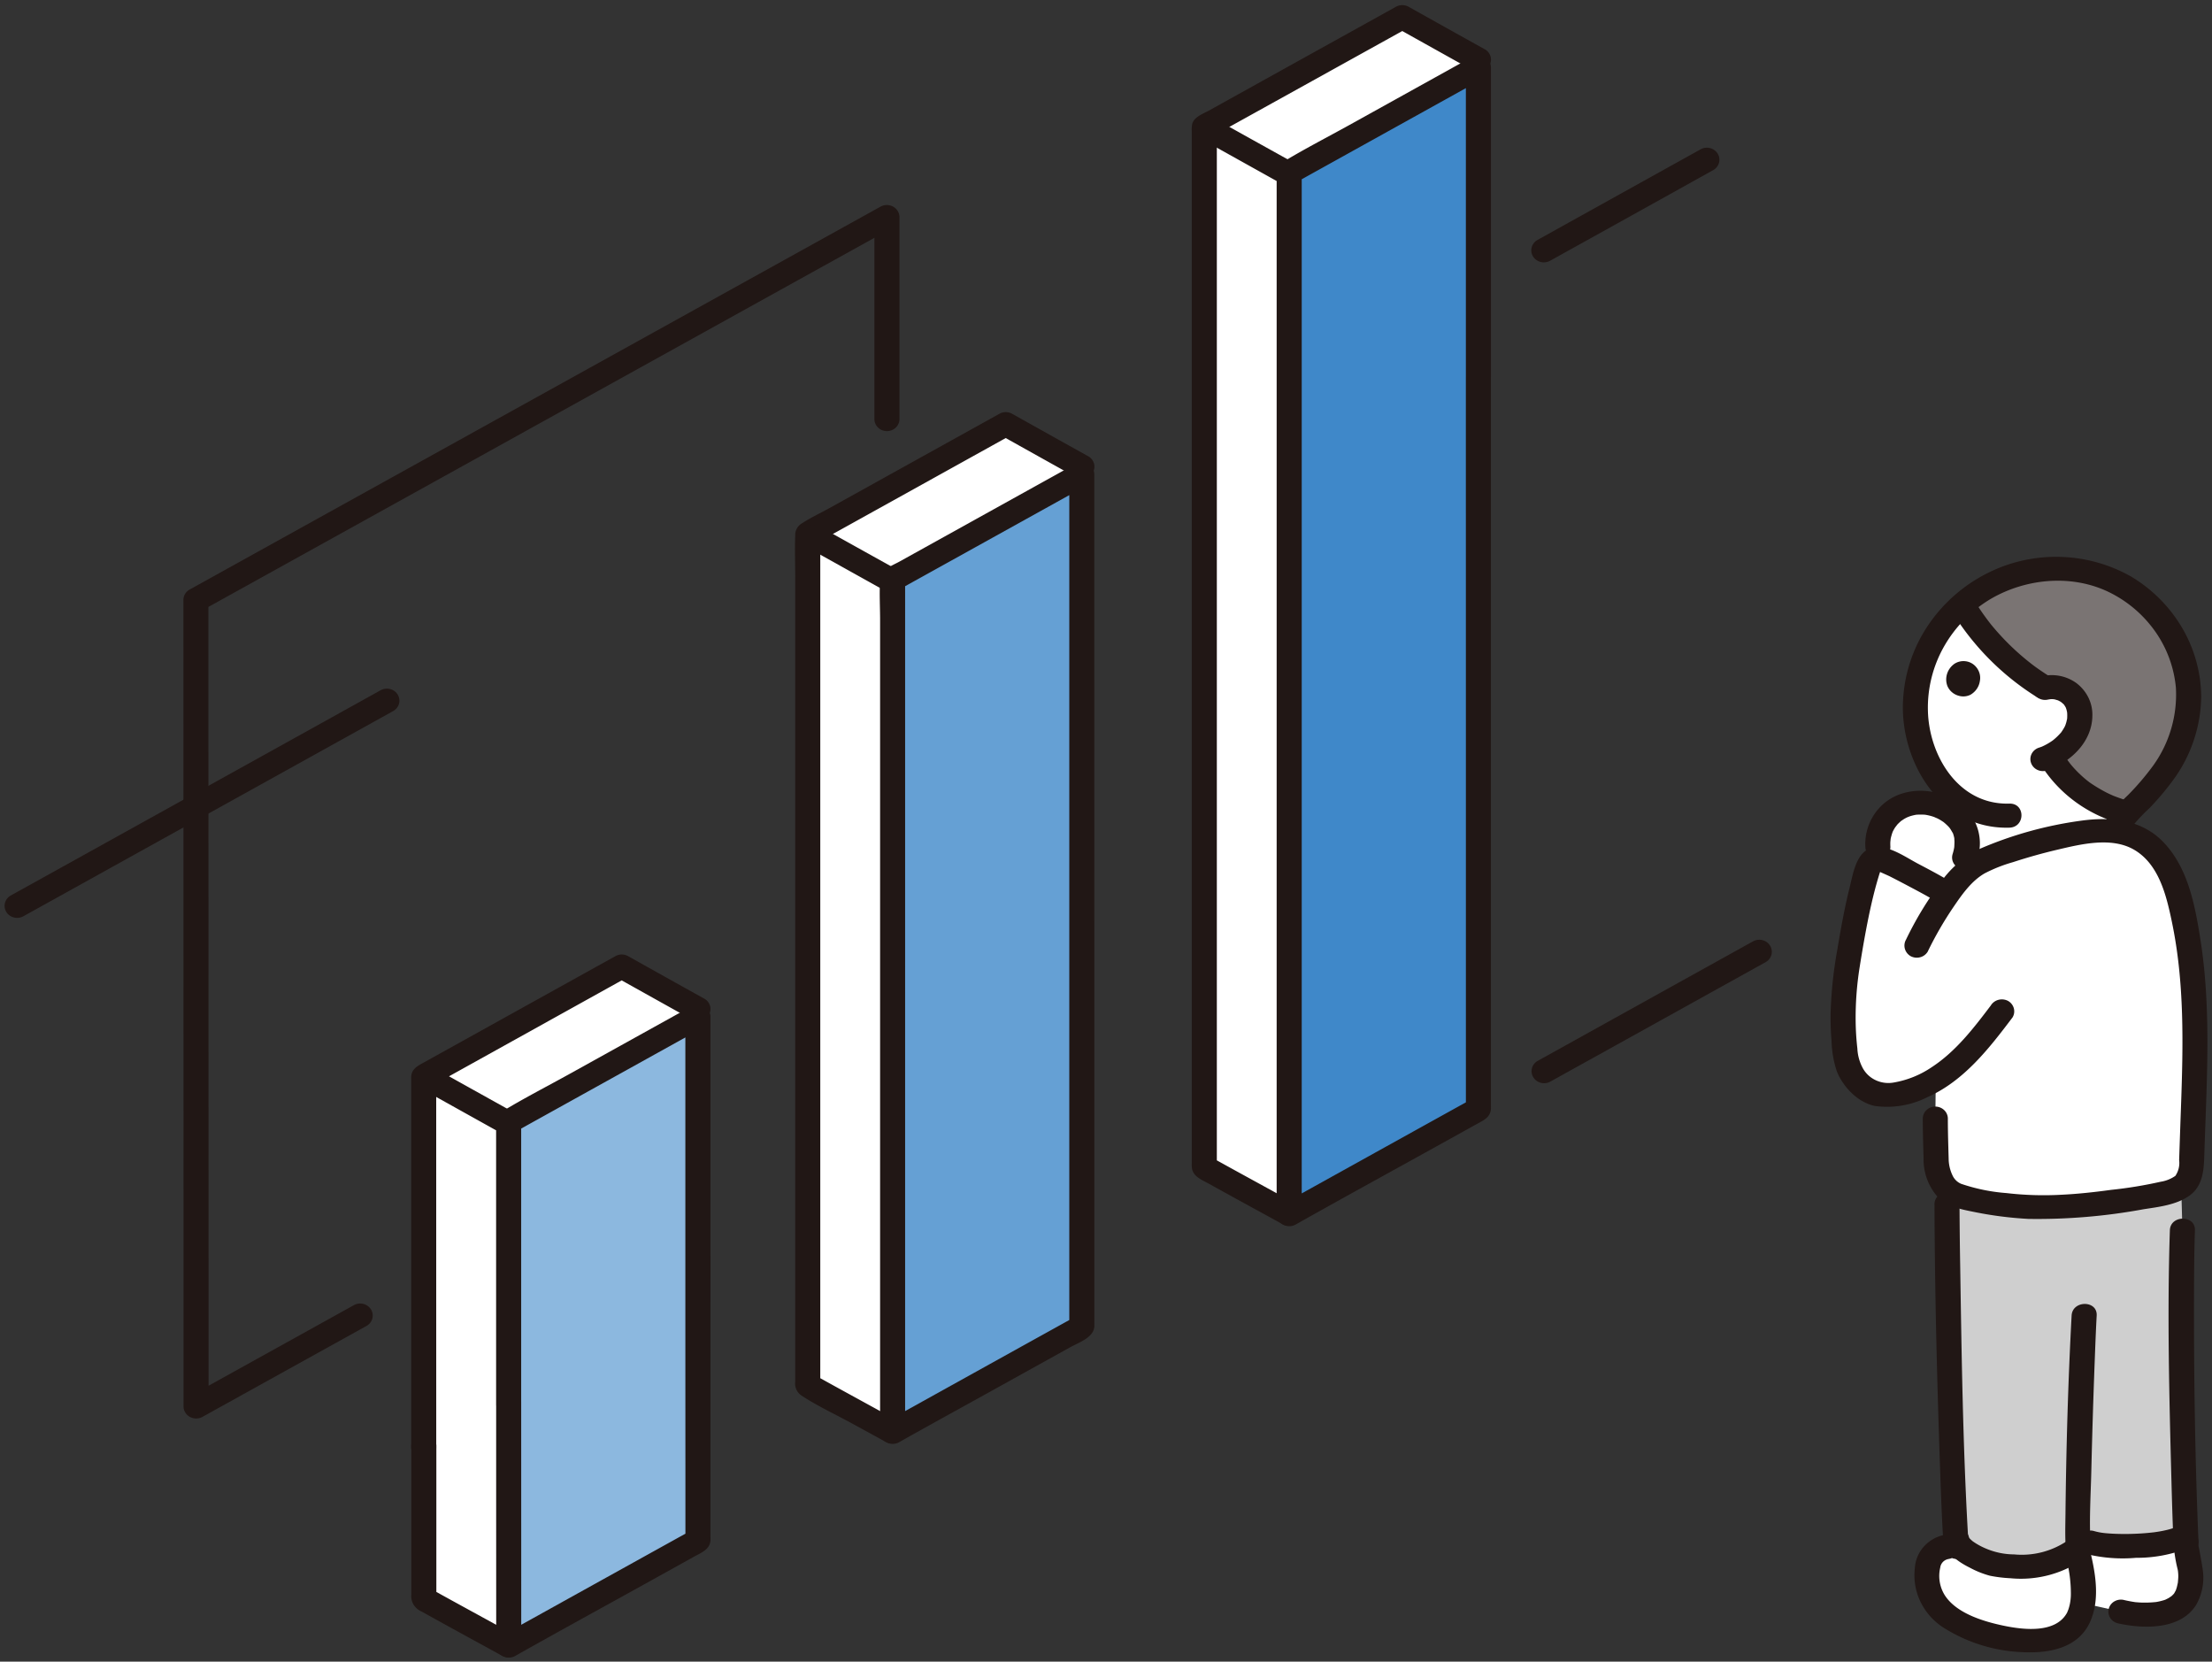
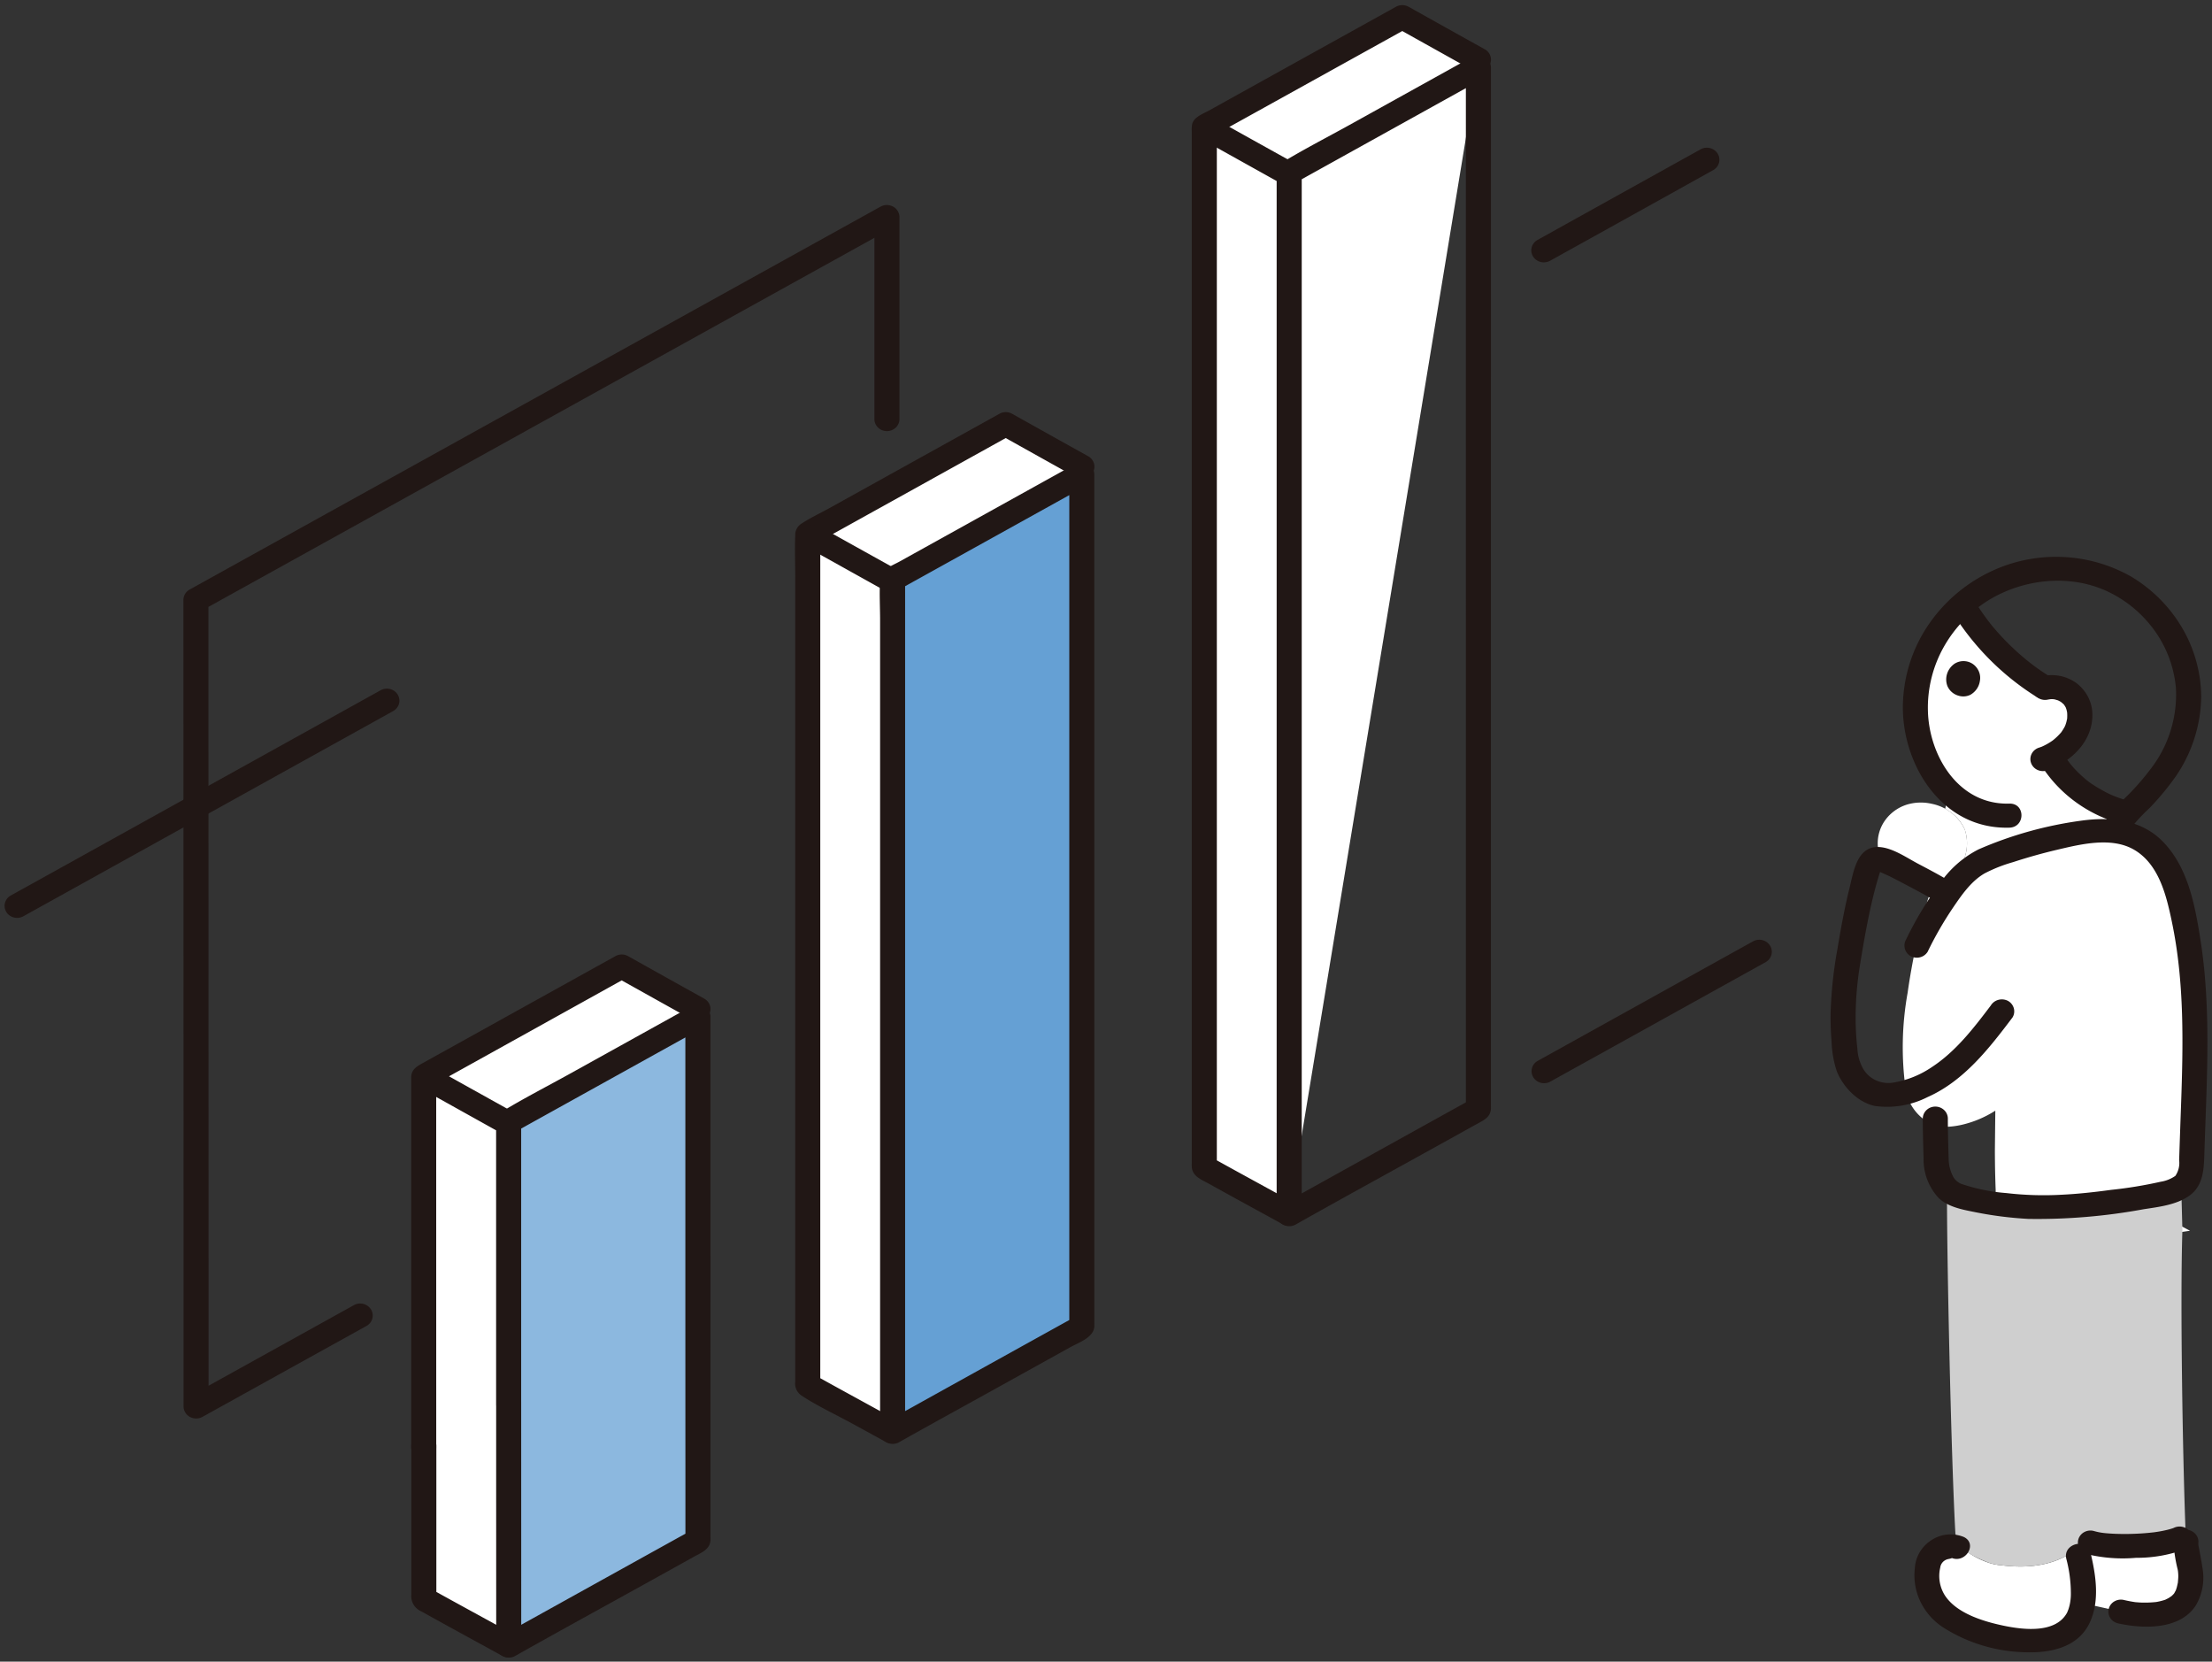
<svg xmlns="http://www.w3.org/2000/svg" width="241" height="181" viewBox="0 0 241 181" fill="none">
  <rect x="0" y="0" width="241" height="181" fill="#333333" stroke="none" />
  <path d="M97.998 45.65V23.634a1.284 1.284 0 00-.19-.65 1.354 1.354 0 00-.502-.476 1.423 1.423 0 00-1.36-.005L64.241 40.07 34.109 56.764 20.657 64.22a1.346 1.346 0 00-.494.48 1.277 1.277 0 00-.182.65 1188489350.03 1188489350.03 0 01.015 65.71v22.153c.003.23.07.454.19.651.122.197.294.361.501.475a1.423 1.423 0 001.362.005c5.971-3.311 11.944-6.622 17.918-9.931.301-.181.517-.467.602-.798a1.265 1.265 0 00-.147-.975 1.361 1.361 0 00-.813-.601 1.418 1.418 0 00-1.02.112l-17.918 9.932 2.052 1.13c0-12.855-.002-25.71-.007-38.564 0-11.214-.002-22.427-.008-33.64V65.353l-.675 1.13 25.92-14.362 31.431-17.416 17.942-9.94-2.058-1.128v22.014c0 .347.144.68.4.926s.603.384.965.384.71-.138.966-.384c.255-.245.4-.579.4-.926z" fill="#211715" />
  <path d="M76.073 109.931c-1.295-.72-4.532-2.525-8.332-4.649L46.17 117.25l.01 56.913c4.323 2.406 7.722 4.241 9.196 5.061l20.697-69.293z" fill="#fff" />
  <path d="M75.852 110.84l-20.438 11.339c0 6.235.01 48.909.01 57.084.231-.131 14.296-7.937 20.617-11.438 0-2.684-.013-47.027-.011-57.085l-.178.1z" fill="#8CB8DF" />
  <path d="M161.114 6.512a4393.8 4393.8 0 01-8.332-4.65L131.21 13.83l.01 113.33c4.324 2.406 7.723 4.24 9.196 5.06L161.114 6.512zm-43.203 44.342a4782.28 4782.28 0 01-8.333-4.649l-21.571 11.97.01 92.712c4.323 2.406 7.723 4.241 9.197 5.06L117.91 50.854z" fill="#fff" />
  <path d="M117.689 51.767L97.251 63.105l.011 92.88c.234-.131 14.296-7.936 20.616-11.438 0-2.684-.012-82.823-.011-92.88l-.178.1z" fill="#65A0D4" />
-   <path d="M160.894 7.425l-20.439 11.338.011 113.5c.234-.131 14.295-7.937 20.616-11.438 0-2.684-.012-103.443-.011-113.5l-.177.1z" fill="#3F88C9" />
  <path d="M161.802 5.386c-2.78-1.544-5.558-3.094-8.333-4.649a1.422 1.422 0 00-1.377 0l-14.616 8.108-3.884 2.156-1.895 1.052c-.647.359-1.585.674-1.802 1.435a3.19 3.19 0 00-.049.85v112.165c0 .196-.01.393 0 .589.056 1.033 1.008 1.379 1.832 1.833 1.165.645 2.331 1.289 3.5 1.93 1.513.83 3.031 1.651 4.541 2.488.312.163.677.203 1.019.112.342-.091.634-.307.813-.601.179-.294.232-.644.147-.975a1.315 1.315 0 00-.601-.798c-3.061-1.695-6.14-3.359-9.197-5.06l.676 1.131V13.824l-.676 1.13 21.571-11.957h-1.378c2.777 1.553 5.555 3.102 8.333 4.649a1.42 1.42 0 001.02.112c.342-.091.633-.307.812-.601.18-.294.232-.644.148-.975a1.316 1.316 0 00-.602-.797l-.002.001z" fill="#211715" />
  <path d="M131.15 15.293c2.6 1.447 5.198 2.895 7.795 4.343a1.405 1.405 0 001.518-.083c.144-.104.264-.235.355-.384a1.268 1.268 0 00-.095-1.457 1.34 1.34 0 00-.401-.338c-2.6-1.443-5.199-2.89-7.795-4.342a1.416 1.416 0 00-1.035-.137 1.36 1.36 0 00-.832.606c-.183.3-.234.657-.142.993.091.336.319.623.631.799h.001zM118.601 49.72a2429.513 2429.513 0 01-8.333-4.649 1.422 1.422 0 00-1.378 0L96.816 51.77l-6.43 3.567c-1.013.562-2.105 1.067-3.069 1.703a1.486 1.486 0 00-.51.55 1.416 1.416 0 00-.166.717c-.061 1.545 0 3.104 0 4.65v87.55c-.04.286.003.577.122.842s.31.494.553.664c1.78 1.168 3.793 2.096 5.667 3.124 1.176.645 2.356 1.286 3.53 1.936.312.161.677.2 1.017.108a1.36 1.36 0 00.81-.6c.179-.294.232-.642.148-.972a1.317 1.317 0 00-.598-.798c-3.06-1.695-6.139-3.359-9.196-5.06l.676 1.131v-92.71l-.676 1.131 21.572-11.97h-1.378c2.774 1.553 5.552 3.103 8.333 4.65.312.163.677.203 1.019.111.342-.09.634-.306.813-.6.179-.295.232-.644.147-.975a1.315 1.315 0 00-.601-.798h.002z" fill="#211715" />
  <path d="M87.947 59.627l7.796 4.343c.312.175.684.224 1.034.136s.65-.306.832-.606c.183-.3.234-.657.142-.993a1.317 1.317 0 00-.63-.799c-2.601-1.444-5.2-2.891-7.796-4.342a1.402 1.402 0 00-1.035-.137c-.173.044-.336.12-.479.224a1.33 1.33 0 00-.353.382 1.273 1.273 0 00-.142.993 1.3 1.3 0 00.233.46c.108.137.243.252.398.339zm-43.135 97.869v16.239c-.03.375.06.749.26 1.071.2.323.498.579.854.732 1.165.649 2.33 1.294 3.498 1.933 1.752.963 3.51 1.915 5.26 2.881.312.163.678.204 1.02.112.342-.091.633-.306.812-.601.18-.294.232-.643.148-.974a1.316 1.316 0 00-.602-.798c-3.06-1.697-6.14-3.36-9.197-5.06l.676 1.13v-16.668c0-.348-.144-.681-.4-.927a1.394 1.394 0 00-.965-.384c-.362 0-.71.138-.965.384-.256.246-.4.579-.4.927v.003z" fill="#211715" />
  <path d="M76.762 108.799c-2.781-1.544-5.56-3.094-8.333-4.649a1.423 1.423 0 00-1.378 0l-16.62 9.224-4.369 2.423c-.664.368-1.216.691-1.263 1.497-.006.101 0 .204 0 .306v40.094c0 .348.144.681.4.927.256.245.603.383.965.383s.71-.138.965-.383c.257-.246.4-.579.4-.927-.002-12.056-.004-24.111-.004-36.165v-4.268l-.677 1.13 21.572-11.98h-1.366c2.776 1.553 5.554 3.102 8.334 4.649a1.42 1.42 0 001.02.112 1.36 1.36 0 00.812-.601c.18-.294.232-.644.147-.975a1.311 1.311 0 00-.602-.797h-.003z" fill="#211715" />
  <path d="M46.11 118.701l7.795 4.343a1.412 1.412 0 001.514-.087c.142-.104.262-.234.353-.383a1.27 1.27 0 00-.09-1.452 1.337 1.337 0 00-.4-.339 3482.12 3482.12 0 01-7.795-4.343 1.398 1.398 0 00-1.038-.141 1.37 1.37 0 00-.835.607 1.275 1.275 0 00-.141.997c.046.166.126.323.235.46.11.137.246.252.402.338zm122.743-.852c6.166-3.417 12.33-6.836 18.493-10.258l5.054-2.803c.301-.181.517-.467.601-.798a1.261 1.261 0 00-.147-.975 1.356 1.356 0 00-.812-.601 1.42 1.42 0 00-1.02.112c-6.752 3.744-13.503 7.49-20.252 11.238l-3.295 1.827c-.29.186-.495.471-.573.796-.078.326-.024.669.152.957.176.289.461.502.795.596.335.093.694.061 1.004-.091zm-6.414-76.753V7.33a1.286 1.286 0 00-.19-.65 1.358 1.358 0 00-.501-.476 1.421 1.421 0 00-1.361-.005l-13.362 7.413c-2.319 1.285-4.692 2.504-6.963 3.863a1.845 1.845 0 00-.775.759c-.172.322-.24.686-.194 1.046v112.987c.004.229.07.454.191.651s.294.361.501.475a1.422 1.422 0 001.361.005c5.006-2.826 10.055-5.582 15.084-8.371l4.624-2.564c.75-.415 1.53-.73 1.584-1.68.007-.124 0-.25 0-.374V41.096c0-.348-.144-.68-.4-.927a1.394 1.394 0 00-.966-.383c-.362 0-.709.138-.965.383-.256.246-.4.58-.4.927l.004 40.903v38.831l.677-1.13c-6.228 3.452-12.454 6.905-18.679 10.36-.645.357-1.295.712-1.936 1.076l2.052 1.13V18.77l-.676 1.13 20.613-11.44-2.053-1.13V41.1c0 .347.144.68.4.926s.603.384.965.384.709-.138.965-.384c.256-.245.4-.579.4-.926v-.004zm-45.438 9.534l-10.628 5.895-5.573 3.093-2.768 1.536c-.867.482-2.075.87-2.144 1.972-.093 1.47 0 2.975 0 4.447v88.405c.003.229.07.454.19.651.122.197.294.361.501.475a1.423 1.423 0 001.362.005c3.562-2.01 7.155-3.972 10.733-5.959l7.903-4.383c.964-.534 2.587-1.07 2.652-2.278.01-.167 0-.336 0-.503v-43.564l-.004-29.015V51.66a1.275 1.275 0 00-.19-.65 1.35 1.35 0 00-.501-.476 1.42 1.42 0 00-1.361-.005l-.181.1c-.301.18-.517.466-.602.797-.085.331-.032.68.147.975.18.294.471.51.813.6.342.092.708.052 1.02-.111l.181-.1-2.05-1.13v92.882l.677-1.13c-6.229 3.451-12.455 6.905-18.681 10.362-.645.358-1.293.712-1.935 1.076l2.052 1.13V63.1l-.676 1.13 20.439-11.338c.305-.178.526-.465.613-.798a1.264 1.264 0 00-.144-.981 1.36 1.36 0 00-.82-.603 1.414 1.414 0 00-1.025.12z" fill="#211715" />
  <path d="M54.057 152.678c0 8.861.002 17.722.006 26.581a1.3 1.3 0 00.19.651c.122.197.294.361.501.475a1.422 1.422 0 001.361.005c4.945-2.791 9.933-5.514 14.9-8.269l4.587-2.545c.79-.438 1.745-.786 1.806-1.789.007-.143 0-.288 0-.431V146.84c0-6.649-.002-13.299-.004-19.948v-16.154a1.281 1.281 0 00-.191-.651 1.355 1.355 0 00-.501-.475 1.423 1.423 0 00-1.362-.005l-13.365 7.413c-2.32 1.285-4.692 2.503-6.963 3.862a1.765 1.765 0 00-.75.698 1.666 1.666 0 00-.22.981v30.469c0 .348.145.681.4.927.257.246.604.384.966.384s.71-.138.965-.384c.256-.246.4-.579.4-.927v-30.854l-.676 1.131 20.616-11.439-2.053-1.13v22.956c0 9.062.002 18.124.007 27.185v6.94l.675-1.131a21608.75 21608.75 0 00-18.68 10.362c-.645.358-1.295.713-1.936 1.076l2.053 1.131c0-8.861-.002-17.721-.005-26.581 0-.347-.144-.681-.4-.926a1.394 1.394 0 00-.965-.384c-.362 0-.71.138-.966.384-.256.245-.4.579-.4.926l.004.002zM168.855 28.42a9157.917 9157.917 0 0017.841-9.913c.299-.181.513-.467.597-.797.084-.33.031-.679-.148-.972a1.358 1.358 0 00-.809-.6 1.415 1.415 0 00-1.017.108 28032.73 28032.73 0 00-17.842 9.912c-.301.18-.516.467-.601.798-.085.33-.032.68.147.974.179.294.471.51.813.601.342.092.707.051 1.019-.112zM2.519 99.822c4.24-2.35 8.48-4.703 12.72-7.057l18.94-10.507 8.696-4.824c.3-.18.517-.467.601-.798.085-.33.032-.68-.147-.974a1.352 1.352 0 00-.813-.601 1.416 1.416 0 00-1.019.112l-16.896 9.375-17.787 9.87-5.673 3.144c-.301.18-.517.467-.602.798-.085.33-.032.68.147.975.18.294.471.51.813.6a1.41 1.41 0 001.02-.112v-.001z" fill="#211715" />
  <path d="M238.163 167.935l-.681-.354c-2.158.998-8.961 1.123-10.249.225-2.461 2.715-6.007 3.108-9.194 2.695a5.534 5.534 0 01-1.283-.246 9.027 9.027 0 01-3.089-1.729c-.008-.009-.021-.013-.03-.022l-.39.034c-.525-.299-2.129.009-2.786.958-.657.95-.634 2.778-.264 3.863.81 2.357 3.177 3.557 5.612 4.399a15.268 15.268 0 007.879.674 4.184 4.184 0 001.528-.713 3.999 3.999 0 001.098-1.245 5.065 5.065 0 00.6-1.843l4.188.924c.854.212 1.733.32 2.615.322.417-.003.833-.026 1.248-.07a4.284 4.284 0 001.75-.474 4.09 4.09 0 001.37-1.149c.415-.76.626-1.607.614-2.464.019-.86-.567-2.927-.536-3.785zm-11.662-89.138a4.225 4.225 0 01-.632 1.468 6.528 6.528 0 01-2.496 2.101 12.91 12.91 0 003.551 3.958 13.528 13.528 0 004.907 2.257 6.777 6.777 0 00-1.56 1.969 16.754 16.754 0 00-4.542.336c-3.757.701-8.936 2.338-10.292 3.183a9.71 9.71 0 00-2.254 2.021l.867-2.684a4.791 4.791 0 00.02-3.029 4.667 4.667 0 00-2.136-2.265l.359-1.858a11.969 11.969 0 01-3.323-6.266 14.797 14.797 0 01.104-6.28 15.128 15.128 0 012.704-5.72 15.185 15.185 0 012.011-2.14c2.198 3.687 5.296 6.807 9.027 9.092a3.176 3.176 0 011.961.166 3.013 3.013 0 011.449 1.28 3.53 3.53 0 01.269 2.412h.006z" fill="#fff" />
  <path d="M210.506 87.565a5.299 5.299 0 00-2.307-.033 4.63 4.63 0 00-2.732 1.711 4.298 4.298 0 00-.869 3.018l.094 1.305c.204.01.404.054.591.13 1.42.645 5.436 2.789 6.488 3.445l.409.245a12.91 12.91 0 012.816-3.022l-.943-.963a4.791 4.791 0 00.02-3.029 4.907 4.907 0 00-1.433-1.814 5.167 5.167 0 00-2.133-.993h-.001z" fill="#fff" />
-   <path d="M221.055 62.268a15.744 15.744 0 00-7.266 3.576c2.202 3.686 5.302 6.805 9.033 9.091a3.175 3.175 0 011.961.166 3.012 3.012 0 011.449 1.28c.288.623.407 1.306.343 1.985a3.917 3.917 0 01-.703 1.896 6.528 6.528 0 01-2.496 2.102 12.9 12.9 0 003.55 3.953 13.517 13.517 0 004.903 2.257l.204-.206a29.598 29.598 0 004.42-5.36 13.981 13.981 0 001.872-9.098c-.944-6.304-6.528-11.579-13.157-11.939a16.244 16.244 0 00-4.115.3l.002-.003z" fill="#7A7473" />
  <path d="M215.709 74.187a2.024 2.024 0 01-.335.853c-.176.257-.41.474-.683.634a1.75 1.75 0 01-1.256.123 1.905 1.905 0 01-.772-.401 1.808 1.808 0 01-.5-.693 2.04 2.04 0 01-.024-1.313c.136-.428.411-.805.785-1.074a1.806 1.806 0 011.245-.285 1.77 1.77 0 011.114.604c.186.212.321.462.395.73.074.268.084.549.031.822z" fill="#211715" />
-   <path d="M232.119 130.621c.771-.115 1.561-.237 2.372-.364 1.099-.172 2.951-.638 3.547-1.325.758-.874.718-1.797.759-3.096.312-9.999.92-17.454-.9-25.982-.569-2.67-1.364-5.446-3.354-7.389-1.99-1.942-4.525-2.38-8.815-1.579-3.757.702-8.936 2.339-10.292 3.183a12.014 12.014 0 00-3.264 3.331l-.405-.253c-1.052-.654-5.071-2.8-6.487-3.444a2.056 2.056 0 00-.955-.127c-.419.059-.624.509-.751.899a71.35 71.35 0 00-2.224 10.231 33.34 33.34 0 00-.201 10.587c.116.671.37 1.313.747 1.889a5.222 5.222 0 001.447 1.467c1.015.814 2.533.727 3.823.449a11.603 11.603 0 003.739-1.559l-.047 4.317a120 120 0 00.087 4.367c-.046 1.098.554 2.946 1.492 3.565.834.551 1.945.8 4.446 1.237 5.108.884 9.695.425 15.236-.404z" fill="#fff" />
+   <path d="M232.119 130.621c.771-.115 1.561-.237 2.372-.364 1.099-.172 2.951-.638 3.547-1.325.758-.874.718-1.797.759-3.096.312-9.999.92-17.454-.9-25.982-.569-2.67-1.364-5.446-3.354-7.389-1.99-1.942-4.525-2.38-8.815-1.579-3.757.702-8.936 2.339-10.292 3.183a12.014 12.014 0 00-3.264 3.331l-.405-.253a2.056 2.056 0 00-.955-.127c-.419.059-.624.509-.751.899a71.35 71.35 0 00-2.224 10.231 33.34 33.34 0 00-.201 10.587c.116.671.37 1.313.747 1.889a5.222 5.222 0 001.447 1.467c1.015.814 2.533.727 3.823.449a11.603 11.603 0 003.739-1.559l-.047 4.317a120 120 0 00.087 4.367c-.046 1.098.554 2.946 1.492 3.565.834.551 1.945.8 4.446 1.237 5.108.884 9.695.425 15.236-.404z" fill="#fff" />
  <path d="M222.75 131.499a33.165 33.165 0 01-5.87-.485c-2.814-.492-3.87-.745-4.749-1.461-.051 5.899.435 29.06.911 37.479l.145.698c.21 1.01 1.842 1.868 3.565 2.524.415.133.846.215 1.282.247 3.187.412 6.734.019 9.193-2.695 1.577 1.094 11.405.667 10.89-1.021-.317-8.367-.597-25.269-.341-32.77 0 0-.068-2.574-.128-4.76a9.55 9.55 0 01-3.153.999 78.395 78.395 0 01-11.744 1.246l-.001-.001z" fill="#CFCFCF" />
-   <path d="M210.765 131.179c.031 9.745.286 19.497.624 29.236.078 2.235.162 4.471.289 6.704.096 1.676 2.824 1.687 2.731 0-.552-9.729-.69-19.49-.843-29.23a500.18 500.18 0 01-.074-6.71c0-.347-.144-.681-.4-.926a1.393 1.393 0 00-.965-.384c-.362 0-.709.138-.965.384-.256.245-.4.579-.4.926h.003zm25.645 2.832c-.302 9.121-.068 18.278.174 27.398.057 2.172.123 4.349.215 6.523.068 1.679 2.796 1.687 2.73 0-.386-9.123-.513-18.27-.487-27.397.007-2.172.025-4.351.097-6.524.055-1.686-2.674-1.684-2.729 0zm-10.705 9.291c-.387 7.202-.592 14.431-.67 21.639-.013 1.244-.058 2.502.039 3.744.13 1.67 2.859 1.684 2.73 0-.219-2.794-.018-5.655.047-8.451.097-4.078.223-8.156.38-12.231.06-1.568.119-3.137.205-4.704.089-1.685-2.639-1.68-2.731 0v.003z" fill="#211715" />
-   <path d="M211.872 168.08c.341 1.28 1.583 2.108 2.74 2.684a10.15 10.15 0 002.194.878c.735.146 1.48.238 2.23.273 2.918.282 5.837-.522 8.156-2.246a1.29 1.29 0 00.396-.926 1.29 1.29 0 00-.396-.926 1.431 1.431 0 00-.965-.371c-.359 0-.705.133-.965.371a8.839 8.839 0 01-5.821 1.502 7.968 7.968 0 01-3.054-.629 7.391 7.391 0 01-1.454-.8 3.742 3.742 0 01-.378-.355c.058.065.043.035-.047-.091.042.107.041.088-.004-.059-.437-1.631-3.07-.94-2.632.697v-.002z" fill="#211715" />
  <path d="M227.389 169.297c1.742.417 3.545.55 5.333.393a14.993 14.993 0 005.446-.978c.31-.177.536-.464.627-.799a1.271 1.271 0 00-.137-.992 1.393 1.393 0 00-.835-.595 1.447 1.447 0 00-1.031.125c-.245.11.319-.103.045-.017-.068.021-.131.047-.197.066a7.525 7.525 0 01-.485.137 12.06 12.06 0 01-1.145.225l-.287.042c-.163.024.217-.023-.052.007-.225.024-.45.05-.675.07-.468.043-.936.073-1.404.09-.89.038-1.781.03-2.67-.024a20.239 20.239 0 01-.557-.044c-.105-.01-.21-.024-.312-.034.369.032.037.004-.032-.007a6.662 6.662 0 01-.905-.196 1.413 1.413 0 00-1.036.124 1.317 1.317 0 00-.642.791c-.096.335-.05.693.129.995.178.302.475.523.824.616l-.002.005z" fill="#211715" />
  <path d="M213.928 167.409a3.793 3.793 0 00-3.354.268 4.01 4.01 0 00-1.38 1.341 3.816 3.816 0 00-.57 1.804 6.62 6.62 0 00.652 3.73 6.967 6.967 0 002.612 2.833 17.368 17.368 0 008.503 2.585c2.879.139 5.99-.449 7.289-3.22 1.114-2.384.665-5.197.078-7.651-.394-1.641-3.026-.946-2.632.696.332 1.248.499 2.531.498 3.819.001.385-.039.769-.118 1.147a6.457 6.457 0 01-.144.529c-.018.054-.215.515-.084.244-1.17 2.423-4.754 2.021-7.013 1.544-2.216-.465-5.161-1.362-6.405-3.353a3.967 3.967 0 01-.468-2.974c.022-.185.094-.362.208-.512.115-.151.269-.27.447-.346.183-.081.401-.083.579-.161.087-.039.185.057-.068-.06 1.576.725 2.965-1.531 1.378-2.261l-.008-.002zm22.871.527c.055.986.201 1.965.438 2.926.034.131.056.264.068.398 0-.345-.011-.075 0 .014.02.186.027.373.019.56-.007.159-.023.316-.036.475-.024.306.041-.135-.02.144-.036.164-.068.327-.113.489-.013.05-.142.418-.097.311.045-.107-.137.229-.156.272-.09.124-.09.131 0 .017a3.114 3.114 0 01-.424.411c.213-.173-.117.065-.17.097-.123.075-.25.131-.378.196-.144.065-.15.065-.016.007-.057.021-.117.04-.175.059a6.721 6.721 0 01-.842.196c-.1.016-.08.014.06-.007l-.307.028a11.265 11.265 0 01-1.465.032c-.156-.008-.306-.024-.459-.033-.153-.01-.174-.019-.03 0a15.06 15.06 0 01-1.244-.232 1.414 1.414 0 00-1.044.117 1.302 1.302 0 00-.648.794 1.253 1.253 0 00.133 1.001c.089.15.209.282.353.387.143.105.306.182.481.227 2.824.633 6.858.726 8.556-2.022a5.955 5.955 0 00.712-3.79c-.086-.637-.209-1.267-.325-1.899l-.078-.415-.034-.196a2.73 2.73 0 00.008.065 1.742 1.742 0 01-.044-.623c0-.347-.144-.681-.4-.926a1.393 1.393 0 00-.965-.384c-.362 0-.709.138-.965.384-.256.245-.4.579-.4.926l.007-.006zm-19.881-58.433c-1.847 2.442-3.807 5.011-6.437 6.731a10.514 10.514 0 01-4.174 1.686 3.26 3.26 0 01-2.025-.293 3.069 3.069 0 01-1.407-1.429 4.96 4.96 0 01-.513-1.99 29.02 29.02 0 01-.186-2.962 35.044 35.044 0 01.435-5.893c.289-1.826.603-3.651.974-5.466.186-.904.39-1.806.618-2.703a43.11 43.11 0 01.589-2.075c.042-.11.076-.22.104-.334.049-.15-.065-.12-.341.091 0-.013 1.193.524 1.29.57.682.344 1.36.699 2.035 1.056 1.077.573 2.165 1.14 3.198 1.779 1.482.913 2.852-1.353 1.378-2.261-1.128-.696-2.317-1.31-3.491-1.931-1.191-.63-2.605-1.614-3.978-1.79-2.66-.342-3.031 2.648-3.493 4.498-.546 2.195-.941 4.423-1.315 6.65a46.306 46.306 0 00-.731 6.866 30.543 30.543 0 00.104 3.129c.03 1.115.224 2.22.577 3.282.682 1.677 2.269 3.378 4.161 3.761a9.759 9.759 0 005.713-.967c3.993-1.768 6.757-5.365 9.268-8.686.18-.3.229-.657.138-.992a1.333 1.333 0 00-.627-.8 1.448 1.448 0 00-1.032-.124 1.396 1.396 0 00-.835.595l.003.002z" fill="#211715" />
-   <path d="M215.366 93.746a5.337 5.337 0 00-.125-4.074 5.664 5.664 0 00-2.995-2.89c-2.513-1.122-5.687-.828-7.552 1.292a5.802 5.802 0 00-1.461 4.182c.007.345.154.674.408.918s.597.384.956.392c.361-.003.706-.142.961-.387.255-.245.4-.576.403-.923a5.726 5.726 0 01-.008-.507c0-.055.064-.548.014-.267.054-.276.127-.548.22-.815.058-.143.058-.15 0-.016a4.8 4.8 0 01.288-.517c.031-.046.328-.412.145-.209a4.91 4.91 0 01.605-.576c-.214.168.183-.113.229-.139.143-.084.291-.159.443-.229-.234.11.126-.044.15-.052a4.98 4.98 0 01.755-.185c-.156.017-.151.017.015 0 .295-.017.591-.017.886 0 .164.017.17.017.018 0a5.523 5.523 0 011.111.288c-.247-.09.212.098.258.121.114.057.225.118.334.182.041.024.453.3.244.146.228.18.443.374.642.583.1.117.108.123.024.016.05.065.098.131.144.196.093.135.168.278.253.418.136.228-.023-.155.068.142.059.175.105.353.136.534-.025-.183.005.245.006.295 0 .171-.009.34-.017.51-.009.17-.019.192 0 .08a5.727 5.727 0 01-.188.79 1.253 1.253 0 00.122 1.002 1.362 1.362 0 00.827.622 1.42 1.42 0 001.043-.127c.156-.086.294-.201.403-.339a1.3 1.3 0 00.237-.461l-.002.004z" fill="#211715" />
  <path d="M209.489 121.845c0 1.453.048 2.903.087 4.353a6.158 6.158 0 001.677 4.334c.967.898 2.418 1.205 3.693 1.457 1.998.413 4.025.676 6.065.785a63.79 63.79 0 0012.532-1.053c1.66-.255 3.537-.469 4.941-1.44 1.626-1.123 1.632-3.028 1.688-4.766.247-7.782.78-15.591-.457-23.324-.581-3.63-1.332-7.67-4.019-10.466-2.34-2.434-5.616-2.775-8.871-2.34-3.89.52-7.68 1.575-11.255 3.134a11.28 11.28 0 00-4.275 3.804 37.113 37.113 0 00-3.632 6.03 1.301 1.301 0 00-.127.989c.091.333.312.621.616.803.314.173.685.22 1.034.132a1.37 1.37 0 00.833-.602 38.428 38.428 0 012.797-4.852c.915-1.344 1.939-2.832 3.4-3.681.992-.517 2.038-.93 3.121-1.234a58.896 58.896 0 014.783-1.343c2.585-.61 5.911-1.43 8.37-.018 2.73 1.573 3.54 5.017 4.123 7.787 1.41 6.692 1.248 13.517 1.006 20.304-.069 1.91-.135 3.821-.199 5.731.076.6-.069 1.205-.409 1.713a3.794 3.794 0 01-1.607.644 46.488 46.488 0 01-5.406.885c-1.815.249-3.64.449-5.472.534a34.923 34.923 0 01-5.918-.185 19.897 19.897 0 01-4.943-1.01 1.808 1.808 0 01-.936-.916 4.337 4.337 0 01-.421-1.818c-.039-1.456-.088-2.91-.087-4.367 0-.347-.144-.681-.4-.926a1.394 1.394 0 00-.966-.384c-.362 0-.709.138-.965.384-.256.245-.4.579-.4.926l-.001-.004z" fill="#211715" />
  <path d="M231.613 90.92a19.365 19.365 0 012.555-2.872 29.25 29.25 0 002.883-3.475 15.752 15.752 0 002.775-8.665 15.094 15.094 0 00-2.072-7.502 15.886 15.886 0 00-5.587-5.613 16.525 16.525 0 00-7.823-2.135 16.57 16.57 0 00-7.909 1.826 16.988 16.988 0 00-6.467 5.782 16.075 16.075 0 00-2.632 8.099c-.326 6.492 3.999 14.011 11.588 13.791 1.752-.05 1.759-2.67 0-2.62-5.617.163-8.763-5.317-8.875-10.096a13.502 13.502 0 011.74-6.99 14.197 14.197 0 015.136-5.231c3.94-2.282 9.058-2.708 13.159-.563a13.295 13.295 0 014.833 4.282 12.62 12.62 0 012.149 5.967 13.237 13.237 0 01-2.447 8.45 28.326 28.326 0 01-2.793 3.274 19.03 19.03 0 00-2.57 2.965c-.17.299-.212.65-.117.978.095.328.32.608.626.78a1.42 1.42 0 001.016.142c.345-.082.643-.289.831-.578l.001.003z" fill="#211715" />
  <path d="M213.116 67.324a28.69 28.69 0 008.749 8.577c.313.173.684.22 1.034.133.349-.088.648-.305.833-.603.174-.301.22-.656.129-.99a1.346 1.346 0 00-.619-.801 31.287 31.287 0 01-1.209-.805l-.28-.2-.112-.081a27.26 27.26 0 01-2.711-2.332 27.765 27.765 0 01-1.898-2.068l-.086-.105a21.502 21.502 0 01-.62-.814 26.21 26.21 0 01-.851-1.233 1.319 1.319 0 00-.353-.383 1.418 1.418 0 00-1.513-.087 1.304 1.304 0 00-.632.799 1.273 1.273 0 00.142.993h-.003z" fill="#211715" />
  <path d="M223.149 76.203c.068-.018.401-.054.068-.03.109-.007.215-.016.325-.016.109 0 .218.007.326.018-.184-.018-.143-.019.013.016.107.024.21.065.313.09.149.032-.193-.108.027.008.095.051.193.097.286.15.068.043.273.237.078.044.078.074.156.15.234.217.198.18-.093-.18.062.065.047.075.099.15.143.225.029.049.055.1.078.15-.05-.118-.057-.132-.024-.043.034.091.064.185.088.28.024.094.068.352.039.116.024.24.029.48.014.72-.01.28.056-.168-.016.131-.024.099-.043.196-.068.3a4.283 4.283 0 01-.111.348c-.032.087-.113.25-.029.081-.11.217-.236.425-.375.626-.215.315.163-.17-.093.122a6.682 6.682 0 01-.77.748c-.06.05-.23.178-.078.065a6.873 6.873 0 01-1.327.746c.218-.087-.078.02-.137.042a1.391 1.391 0 00-.476.23 1.339 1.339 0 00-.348.386c-.179.302-.225.66-.129.995.097.335.327.62.642.791.315.172.688.216 1.037.124 2.66-.899 4.992-3.13 5.025-5.975a4.228 4.228 0 00-.447-2.017 4.417 4.417 0 00-1.361-1.597 4.56 4.56 0 00-1.785-.742 4.647 4.647 0 00-1.944.056 1.373 1.373 0 00-.821.618 1.28 1.28 0 00-.134.993c.102.331.334.612.647.782.313.171.682.22 1.031.134l-.003.002z" fill="#211715" />
  <path d="M222.622 83.719c1.886 2.8 4.728 4.883 8.039 5.892.349.09.721.044 1.035-.128.314-.171.545-.454.643-.788.088-.335.038-.69-.14-.99-.178-.3-.47-.522-.815-.62-.352-.112-.697-.241-1.044-.368.307.112-.037-.016-.078-.034a14.481 14.481 0 01-.692-.318 16.292 16.292 0 01-1.896-1.132c-.167-.113.247.192-.026-.018-.068-.055-.142-.11-.212-.165a12.279 12.279 0 01-1.741-1.685c-.022-.025-.216-.262-.102-.12.114.143-.078-.098-.097-.126-.056-.075-.111-.15-.165-.22-.12-.166-.234-.333-.349-.502a1.34 1.34 0 00-.352-.385 1.392 1.392 0 00-1.013-.258 1.4 1.4 0 00-.505.167 1.36 1.36 0 00-.4.34 1.293 1.293 0 00-.263.974c.025.17.086.335.177.484h-.004z" fill="#211715" />
</svg>